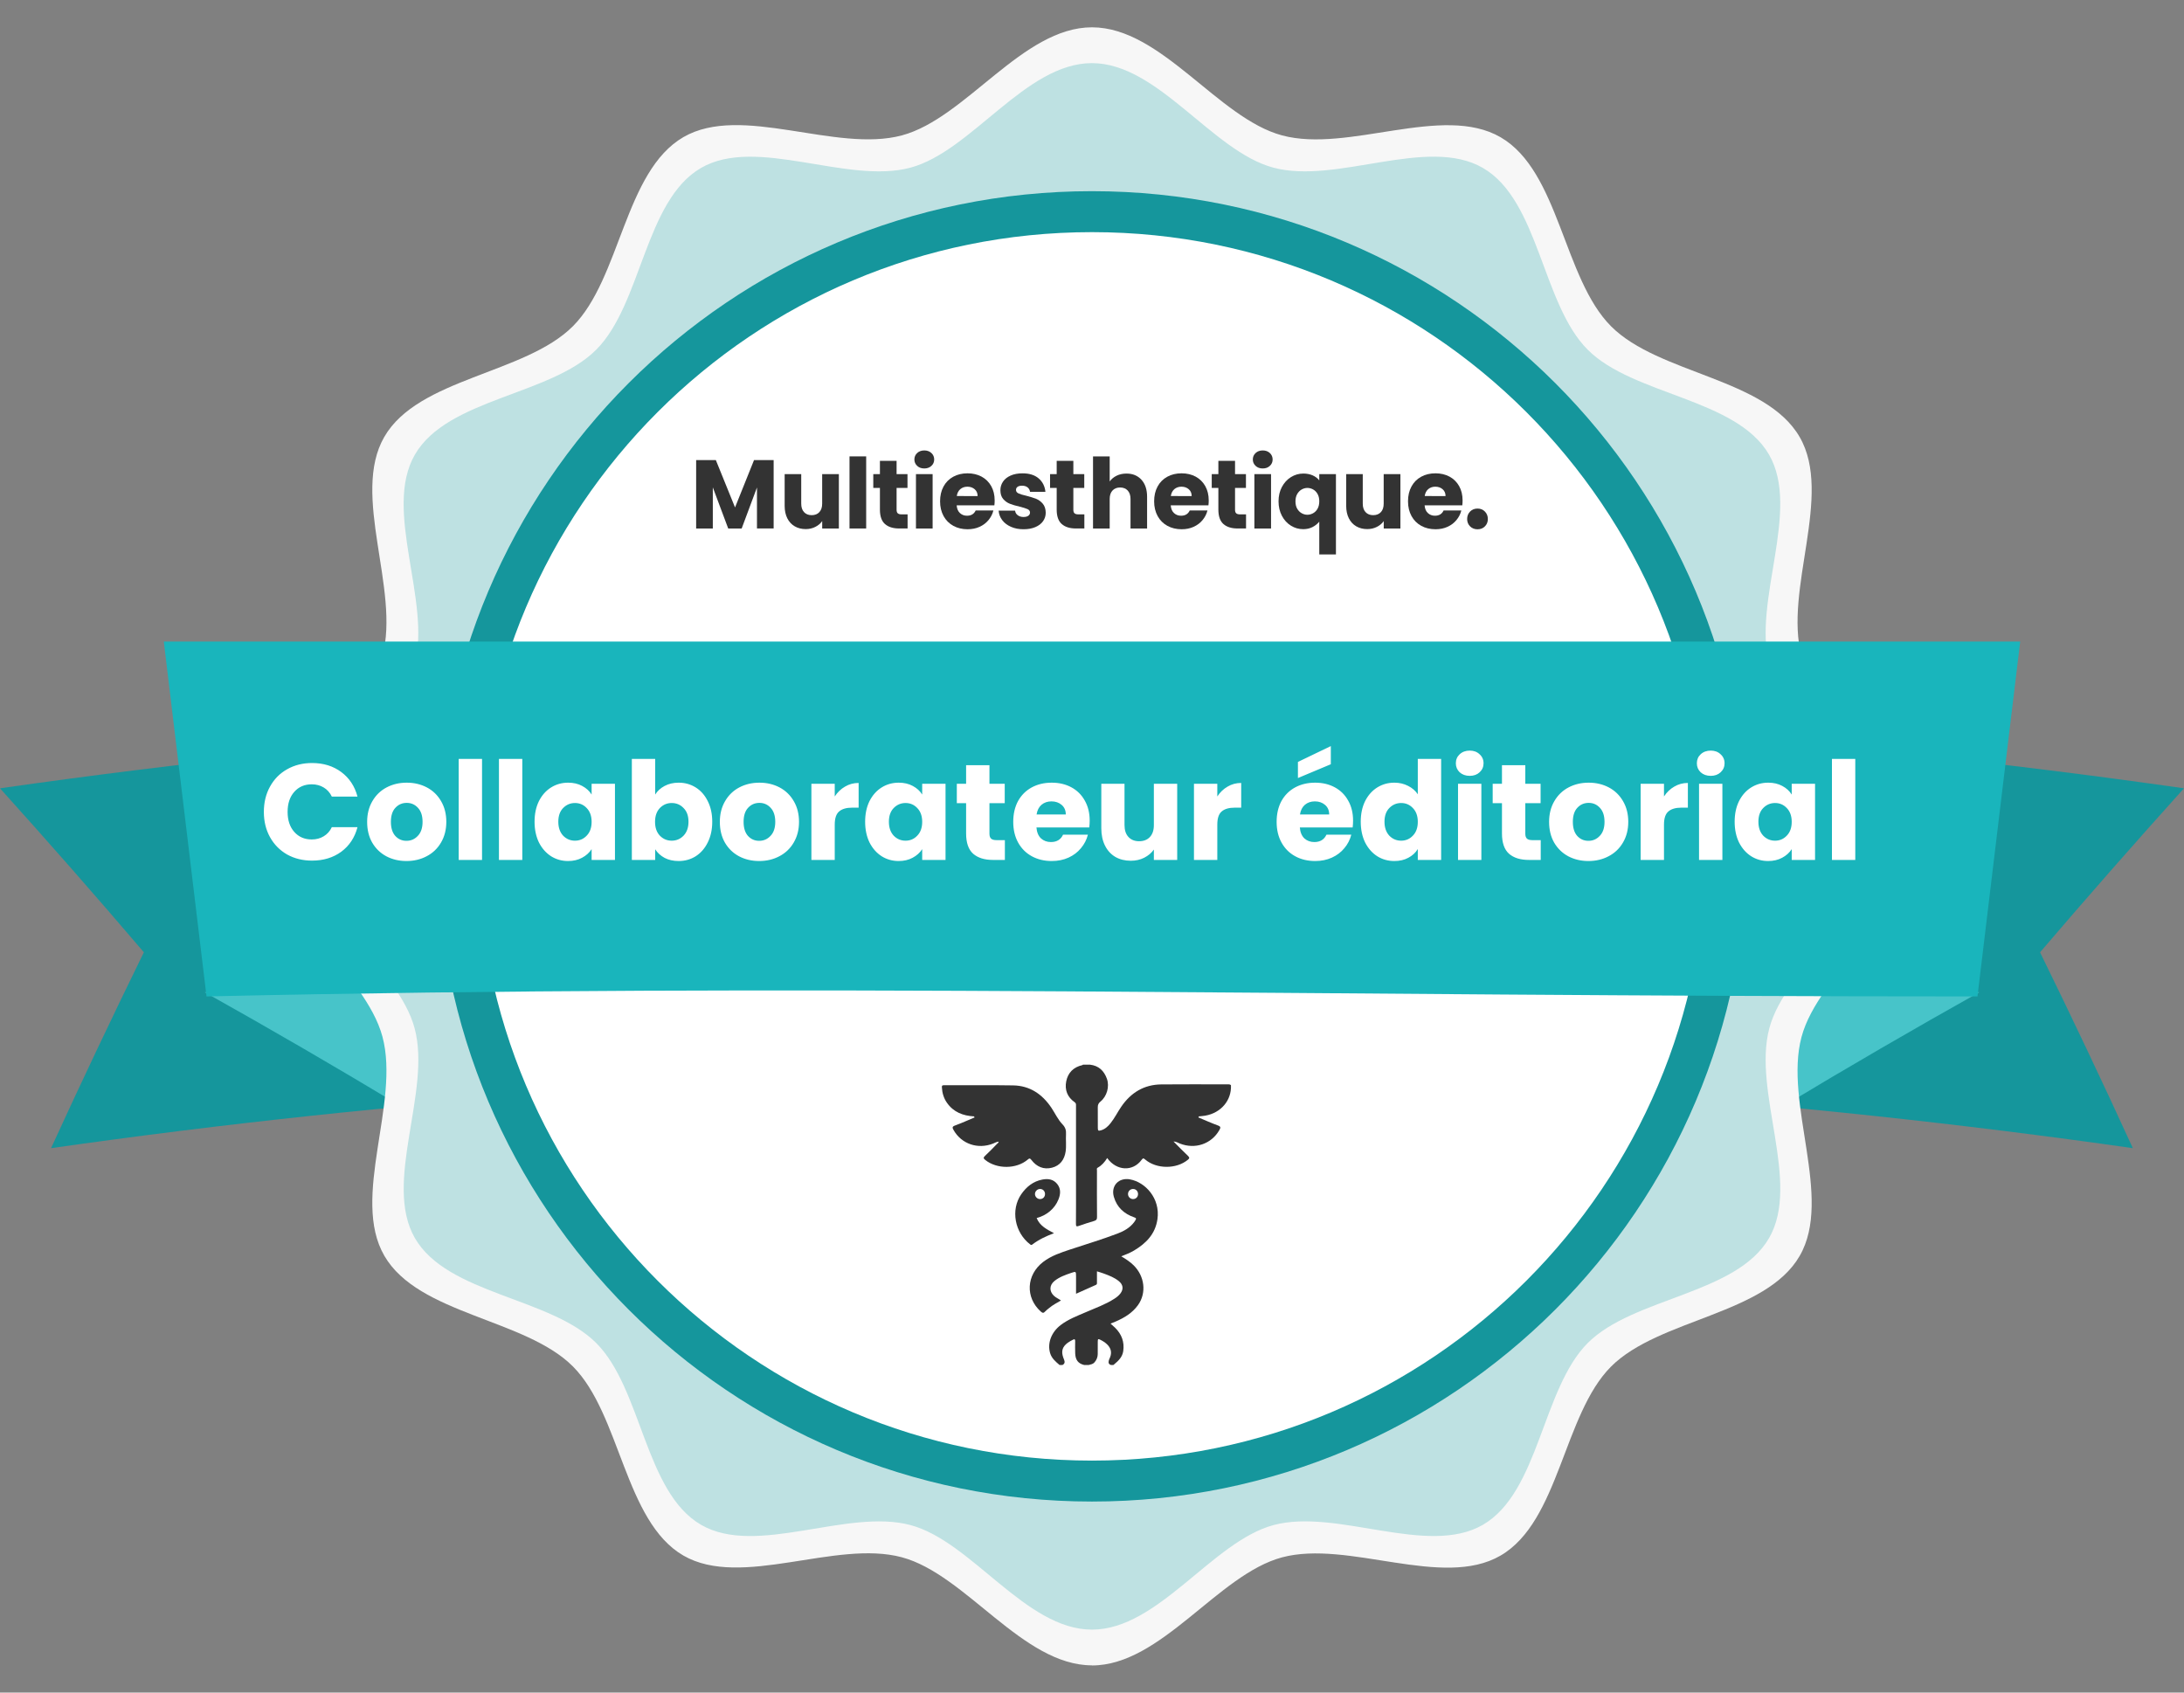
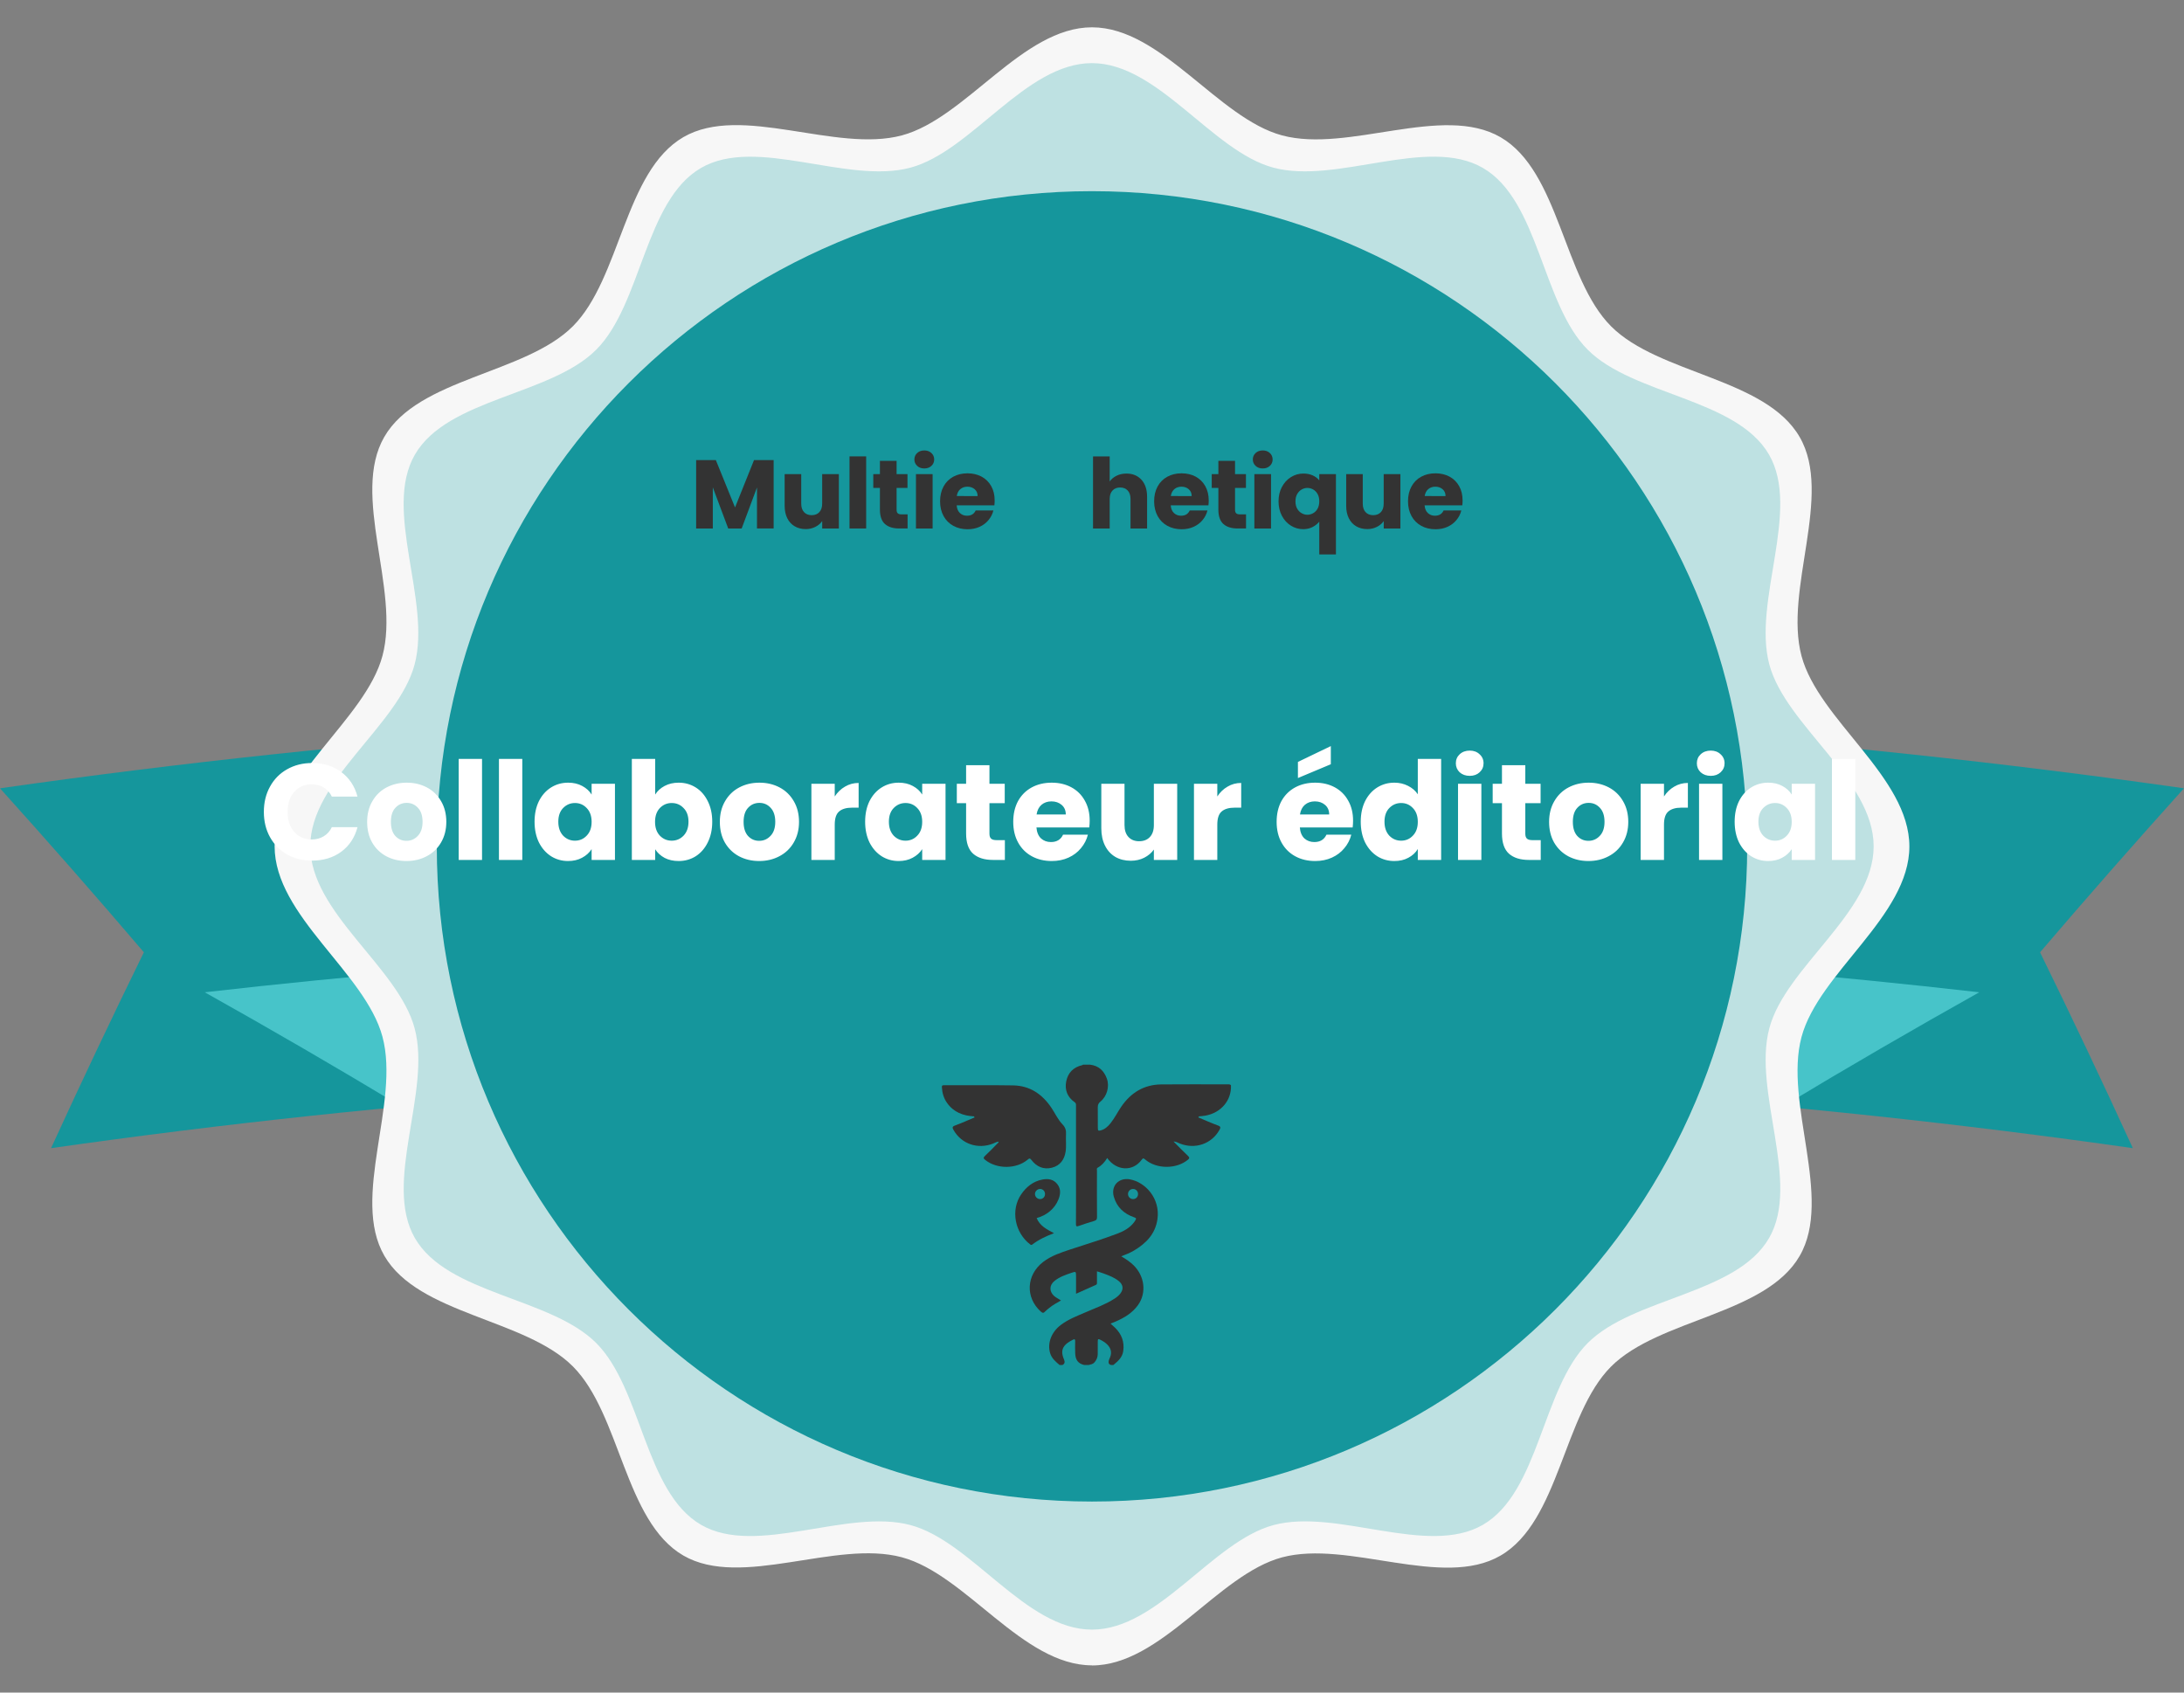
<svg xmlns="http://www.w3.org/2000/svg" fill="none" height="124" viewBox="0 0 160 124" width="160">
  <rect x="0" y="0" width="160" height="124" fill="#808080" stroke="none" />
  <path d="m156.252 84.116c-25.291-3.607-50.776-5.41-76.255-5.41-25.479 0-50.964 1.803-76.256 5.41 2.193-4.796 4.464-9.579 6.799-14.349-3.444-4.04-6.96-8.04-10.54-12.015 26.53-3.781 53.267-5.675 79.997-5.675 26.73 0 53.466 1.894 80.003 5.675-3.58 3.975-7.095 7.976-10.546 12.015 2.335 4.77 4.605 9.553 6.798 14.349z" fill="#15969c" />
  <path d="m145 72.696c-43.188-4.928-86.805-4.928-130 0 4.838 2.708 9.603 5.476 14.3 8.304 33.733-3.049 67.674-3.049 101.407 0 4.69-2.828 9.462-5.596 14.293-8.304z" fill="#47c4c9" />
  <path d="m79.997 122.006c-5.083 0-9.23-6.657-13.926-7.917-4.851-1.306-11.759 2.333-16.01-.129-4.309-2.502-4.593-10.342-8.089-13.852-3.502-3.509-11.32-3.794-13.817-8.111-2.464-4.259 1.167-11.182-.135-16.042-1.258-4.705-7.902-8.855-7.902-13.955s6.644-9.249 7.902-13.954c1.303-4.861-2.329-11.783.135-16.042 2.496-4.317 10.32-4.602 13.817-8.105 3.496-3.51 3.78-11.343 8.089-13.851 4.251-2.469 11.159 1.17 16.01-.129 4.696-1.26 8.837-7.918 13.926-7.918s9.23 6.657 13.926 7.918c4.851 1.306 11.759-2.333 16.01.136 4.308 2.501 4.592 10.341 8.095 13.851 3.502 3.51 11.32 3.788 13.816 8.112 2.464 4.259-1.167 11.182.136 16.042 1.258 4.705 7.901 8.855 7.901 13.954 0 5.1-6.643 9.249-7.901 13.955-1.303 4.861 2.328 11.783-.136 16.042-2.496 4.318-10.32 4.602-13.823 8.111-3.496 3.51-3.78 11.344-8.095 13.845-4.251 2.469-11.159-1.17-16.009.129-4.696 1.261-8.837 7.918-13.926 7.918z" fill="#f7f7f7" />
  <path d="m22.731 62.007c0-4.873 6.444-8.829 7.644-13.328 1.238-4.647-2.335-11.298.019-15.37 2.387-4.13 9.94-4.337 13.288-7.691 3.341-3.355 3.554-10.923 7.676-13.315 4.064-2.353 10.701 1.222 15.339-.019 4.483-1.202 8.437-7.659 13.294-7.659s8.811 6.463 13.301 7.659c4.644 1.241 11.281-2.34 15.345.019 4.122 2.392 4.328 9.96 7.676 13.315 3.341 3.348 10.901 3.561 13.288 7.691 2.348 4.072-1.219 10.723.019 15.37 1.2 4.492 7.644 8.454 7.644 13.328 0 4.873-6.451 8.829-7.644 13.328-1.238 4.654 2.335 11.298-.019 15.37-2.387 4.13-9.94 4.337-13.288 7.691-3.341 3.354-3.554 10.923-7.676 13.314-4.064 2.353-10.701-1.228-15.339.02-4.483 1.202-8.437 7.659-13.3 7.659-4.864 0-8.811-6.464-13.294-7.659-4.644-1.241-11.282 2.333-15.345-.02-4.122-2.391-4.328-9.96-7.676-13.314-3.348-3.355-10.901-3.561-13.288-7.691-2.348-4.072 1.226-10.723-.019-15.37-1.2-4.492-7.644-8.454-7.644-13.328z" fill="#bee1e2" />
  <path d="m32 62.003c0-26.511 21.492-47.997 47.997-47.997 26.504 0 48.003 21.492 48.003 47.997 0 26.504-21.492 48.003-48.003 48.003-26.511 0-47.997-21.492-47.997-48.003z" fill="#15969c" />
-   <path d="m35 62.007c0-24.853 20.147-45 45-45 24.853 0 45 20.147 45 45s-20.14 44.999-45 44.999c-24.86 0-45-20.146-45-44.999z" fill="#fff" />
  <g fill="#333">
    <path d="m56.677 33.706v5.011h-1.221v-3.005l-1.121 3.006h-.986l-1.128-3.012v3.012h-1.221v-5.013h1.442l1.407 3.47 1.392-3.47z" />
    <path d="m61.455 34.735v3.984h-1.221v-.543c-.124.176-.292.318-.503.425-.212.107-.446.161-.704.161-.305 0-.574-.068-.807-.204-.233-.135-.414-.331-.543-.589-.129-.258-.193-.56-.193-.906v-2.327h1.214v2.163c0 .267.069.473.207.621.138.148.324.222.557.222.238 0 .426-.074.563-.222.138-.148.207-.354.207-.621v-2.163z" />
    <path d="m63.456 33.435v5.283h-1.221v-5.283z" />
    <path d="m66.49 37.682v1.035h-.621c-.442 0-.788-.108-1.035-.325-.247-.217-.371-.57-.371-1.061v-1.583h-.486v-1.014h.486v-.971h1.221v.971h.799v1.014h-.799v1.599c0 .118.028.205.085.258.057.052.152.079.286.079h.435z" />
    <path d="m67.192 34.131c-.135-.126-.204-.282-.204-.468 0-.19.068-.348.204-.474.135-.126.311-.189.525-.189.209 0 .383.064.518.189.135.126.204.284.204.474 0 .186-.068.342-.204.468-.135.126-.308.189-.518.189-.214.001-.39-.062-.525-.189zm1.132.604v3.984h-1.221v-3.984z" />
    <path d="m72.848 37.02h-2.763c.019.247.098.437.24.567.14.131.312.196.518.196.305 0 .516-.129.635-.385h1.299c-.066.261-.187.497-.361.706-.173.209-.391.374-.653.492-.261.119-.554.178-.878.178-.39 0-.738-.083-1.043-.25-.305-.167-.543-.404-.714-.714-.171-.31-.258-.67-.258-1.085 0-.414.084-.775.254-1.085.168-.31.405-.547.71-.714s.654-.25 1.049-.25c.385 0 .728.082 1.028.242.3.162.534.393.704.692.168.3.254.65.254 1.049.001.115-.006.235-.02.358zm-1.228-.678c0-.209-.071-.376-.214-.5s-.321-.186-.535-.186c-.205 0-.377.06-.517.178-.14.118-.227.288-.26.507z" />
-     <path d="m74.066 38.596c-.272-.118-.486-.282-.642-.489-.157-.206-.245-.439-.264-.696h1.206c.014.138.079.25.193.335.115.085.255.129.421.129.152 0 .27-.029.353-.089.083-.06.125-.137.125-.232 0-.115-.06-.199-.178-.254-.119-.055-.312-.115-.579-.182-.286-.066-.524-.136-.714-.21-.19-.074-.354-.19-.492-.349-.138-.159-.206-.375-.206-.646 0-.228.062-.436.189-.625.126-.187.311-.337.557-.446.245-.11.537-.165.875-.165.5 0 .894.124 1.182.371.288.247.454.576.496.985h-1.127c-.019-.138-.08-.247-.182-.329-.102-.08-.237-.121-.403-.121-.143 0-.253.028-.329.082-.076.055-.115.13-.115.224 0 .115.061.2.182.258s.311.115.567.171c.294.076.535.152.722.224.186.074.348.193.489.357.14.164.213.385.218.66 0 .233-.065.441-.196.625s-.319.328-.564.432c-.245.104-.529.157-.853.157-.348.003-.658-.056-.929-.176z" />
-     <path d="m79.44 37.682v1.035h-.621c-.442 0-.788-.108-1.035-.325-.247-.217-.371-.57-.371-1.061v-1.583h-.486v-1.014h.486v-.971h1.221v.971h.799v1.014h-.799v1.599c0 .118.028.205.085.258.057.052.152.079.286.079h.435z" />
    <path d="m83.622 35.146c.275.302.414.718.414 1.246v2.328h-1.214v-2.163c0-.266-.069-.473-.206-.621s-.324-.222-.557-.222-.419.074-.557.222-.206.354-.206.621v2.163h-1.221v-5.284h1.221v1.836c.124-.176.293-.316.507-.421.214-.104.454-.157.722-.157.455-.001.821.15 1.098.453z" />
    <path d="m88.53 37.02h-2.763c.019.247.098.437.24.567.14.131.312.196.518.196.305 0 .516-.129.635-.385h1.299c-.066.261-.187.497-.361.706-.173.209-.391.374-.653.492-.261.119-.555.178-.878.178-.39 0-.738-.083-1.043-.25s-.543-.404-.714-.714c-.171-.31-.258-.67-.258-1.085 0-.414.084-.775.254-1.085.168-.31.405-.547.71-.714.305-.167.654-.25 1.049-.25.385 0 .728.082 1.028.242.3.162.534.393.704.692.168.3.254.65.254 1.049.001.115-.006.235-.02.358zm-1.228-.678c0-.209-.071-.376-.214-.5s-.321-.186-.535-.186c-.205 0-.377.06-.518.178-.14.118-.227.288-.26.507z" />
    <path d="m91.285 37.682v1.035h-.621c-.442 0-.788-.108-1.035-.325-.247-.217-.371-.57-.371-1.061v-1.583h-.486v-1.014h.486v-.971h1.221v.971h.799v1.014h-.799v1.599c0 .118.028.205.085.258.057.052.152.079.285.079h.435z" />
    <path d="m91.986 34.131c-.135-.126-.204-.282-.204-.468 0-.19.068-.348.204-.474.135-.126.311-.189.525-.189.209 0 .382.064.518.189.135.126.204.284.204.474 0 .186-.068.342-.204.468-.135.126-.308.189-.518.189-.215.001-.39-.062-.525-.189zm1.131.604v3.984h-1.221v-3.984z" />
    <path d="m93.912 35.677c.165-.31.385-.551.664-.724.278-.173.581-.26.91-.26.253 0 .478.045.678.133.2.088.362.21.486.367v-.458h1.221v5.882h-1.221v-2.399c-.138.167-.306.3-.504.4-.198.1-.422.15-.674.15-.324 0-.623-.085-.9-.258-.277-.171-.496-.412-.66-.722-.164-.31-.246-.662-.246-1.057-.001-.394.082-.747.246-1.056zm2.612.51c-.083-.145-.191-.255-.325-.329-.134-.074-.274-.111-.421-.111-.143 0-.281.037-.414.111-.134.074-.242.185-.329.332-.086.148-.129.329-.129.543 0 .214.043.394.129.539.085.145.195.255.329.329.133.074.272.111.414.111s.282-.037.418-.111c.135-.074.245-.185.329-.332.083-.148.125-.329.125-.543 0-.214-.043-.394-.126-.539z" />
    <path d="m102.594 34.735v3.984h-1.221v-.543c-.124.176-.292.318-.504.425-.212.107-.446.161-.704.161-.304 0-.573-.068-.807-.204-.233-.135-.414-.331-.543-.589-.129-.258-.193-.56-.193-.906v-2.327h1.214v2.163c0 .267.069.473.206.621.138.148.324.222.557.222.238 0 .426-.074.564-.222.137-.148.206-.354.206-.621v-2.163z" />
    <path d="m107.129 37.02h-2.763c.019.247.098.437.24.567.14.131.312.196.517.196.305 0 .517-.129.635-.385h1.299c-.066.261-.187.497-.361.706-.173.209-.391.374-.652.492-.262.119-.555.178-.879.178-.39 0-.738-.083-1.043-.25-.304-.167-.543-.404-.713-.714-.171-.31-.258-.67-.258-1.085 0-.414.084-.775.254-1.085.168-.31.405-.547.71-.714.304-.167.654-.25 1.049-.25.385 0 .728.082 1.028.242.299.162.534.393.703.692s.254.65.254 1.049c.001.115-.006.235-.02.358zm-1.228-.678c0-.209-.072-.376-.214-.5-.143-.124-.322-.186-.536-.186-.205 0-.377.06-.517.178-.141.118-.227.288-.26.507z" />
-     <path d="m107.696 38.56c-.142-.144-.213-.323-.213-.534 0-.218.071-.4.213-.547.141-.147.325-.221.549-.221.22 0 .401.074.542.221.142.147.213.329.213.547 0 .212-.071.39-.213.534-.141.144-.322.217-.542.217-.224-.001-.406-.073-.549-.217z" />
  </g>
-   <path d="m144.864 73c-49.249 0-85.516-.989-129.734 0-1.043-8.665-2.087-17.335-3.13-26h136c-1.043 8.665-2.086 17.335-3.13 26z" fill="#19b5bc" />
  <path d="m19.33 59.48c0-.693.15-1.31.45-1.85.3-.547.717-.97 1.25-1.27.54-.307 1.15-.46 1.83-.46.833 0 1.547.22 2.14.66s.99 1.04 1.19 1.8h-1.88c-.14-.293-.34-.517-.6-.67-.253-.153-.543-.23-.87-.23-.527 0-.953.183-1.28.55s-.49.857-.49 1.47.163 1.103.49 1.47.753.55 1.28.55c.327 0 .617-.077.87-.23.26-.153.46-.377.6-.67h1.88c-.2.76-.597 1.36-1.19 1.8-.593.433-1.307.65-2.14.65-.68 0-1.29-.15-1.83-.45-.533-.307-.95-.73-1.25-1.27s-.45-1.157-.45-1.85zm10.447 3.6c-.547 0-1.04-.117-1.48-.35-.433-.233-.777-.567-1.03-1-.247-.433-.37-.94-.37-1.52 0-.573.127-1.077.38-1.51.253-.44.6-.777 1.04-1.01s.933-.35 1.48-.35 1.04.117 1.48.35.787.57 1.04 1.01c.253.433.38.937.38 1.51s-.13 1.08-.39 1.52c-.253.433-.603.767-1.05 1-.44.233-.933.35-1.48.35zm0-1.48c.327 0 .603-.12.83-.36.233-.24.35-.583.35-1.03s-.113-.79-.34-1.03c-.22-.24-.493-.36-.82-.36-.333 0-.61.12-.83.36-.22.233-.33.577-.33 1.03 0 .447.107.79.32 1.03.22.24.493.36.82.36zm5.537-6v7.4h-1.71v-7.4zm2.949 0v7.4h-1.71v-7.4zm.899 4.6c0-.573.107-1.077.32-1.51.22-.433.517-.767.89-1s.79-.35 1.25-.35c.393 0 .737.08 1.03.24.3.16.53.37.69.63v-.79h1.71v5.58h-1.71v-.79c-.167.26-.4.47-.7.63-.293.16-.637.24-1.03.24-.453 0-.867-.117-1.24-.35-.373-.24-.67-.577-.89-1.01-.213-.44-.32-.947-.32-1.52zm4.18.01c0-.427-.12-.763-.36-1.01-.233-.247-.52-.37-.86-.37s-.63.123-.87.37c-.233.24-.35.573-.35 1s.117.767.35 1.02c.24.247.53.37.87.37s.627-.123.86-.37c.24-.247.36-.583.36-1.01zm4.657-2c.16-.26.39-.47.69-.63s.643-.24 1.03-.24c.46 0 .877.117 1.25.35.373.233.667.567.88 1 .22.433.33.937.33 1.51s-.11 1.08-.33 1.52c-.213.433-.507.77-.88 1.01-.373.233-.79.35-1.25.35-.393 0-.737-.077-1.03-.23-.293-.16-.523-.37-.69-.63v.78h-1.71v-7.4h1.71zm2.44 1.99c0-.427-.12-.76-.36-1-.233-.247-.523-.37-.87-.37-.34 0-.63.123-.87.37-.233.247-.35.583-.35 1.01s.117.763.35 1.01c.24.247.53.37.87.37s.63-.123.87-.37c.24-.253.36-.593.36-1.02zm5.177 2.88c-.547 0-1.04-.117-1.48-.35-.433-.233-.777-.567-1.03-1-.247-.433-.37-.94-.37-1.52 0-.573.127-1.077.38-1.51.253-.44.6-.777 1.04-1.01s.933-.35 1.48-.35c.547 0 1.04.117 1.48.35s.787.57 1.04 1.01c.253.433.38.937.38 1.51s-.13 1.08-.39 1.52c-.253.433-.603.767-1.05 1-.44.233-.933.35-1.48.35zm0-1.48c.327 0 .603-.12.83-.36.233-.24.35-.583.35-1.03s-.113-.79-.34-1.03c-.22-.24-.493-.36-.82-.36-.333 0-.61.12-.83.36-.22.233-.33.577-.33 1.03 0 .447.107.79.32 1.03.22.24.493.36.82.36zm5.537-3.25c.2-.307.45-.547.75-.72.3-.18.633-.27 1-.27v1.81h-.47c-.427 0-.747.093-.96.28-.213.18-.32.5-.32.96v2.59h-1.71v-5.58h1.71zm2.227 1.85c0-.573.107-1.077.32-1.51.22-.433.517-.767.89-1 .373-.233.79-.35 1.25-.35.393 0 .737.08 1.03.24.3.16.53.37.69.63v-.79h1.71v5.58h-1.71v-.79c-.167.26-.4.47-.7.63-.293.16-.637.24-1.03.24-.453 0-.867-.117-1.24-.35-.373-.24-.67-.577-.89-1.01-.213-.44-.32-.947-.32-1.52zm4.18.01c0-.427-.12-.763-.36-1.01-.233-.247-.52-.37-.86-.37s-.63.123-.87.37c-.233.24-.35.573-.35 1s.117.767.35 1.02c.24.247.53.37.87.37s.627-.123.86-.37c.24-.247.36-.583.36-1.01zm6.057 1.34v1.45h-.87c-.62 0-1.103-.15-1.45-.45-.347-.307-.52-.803-.52-1.49v-2.22h-.68v-1.42h.68v-1.36h1.71v1.36h1.12v1.42h-1.12v2.24c0 .167.04.287.12.36s.213.11.4.11zm6.213-1.43c0 .16-.01.327-.03.5h-3.87c.027.347.137.613.33.8.2.18.443.27.73.27.427 0 .723-.18.89-.54h1.82c-.093.367-.263.697-.51.99-.24.293-.543.523-.91.69-.367.167-.777.25-1.23.25-.547 0-1.033-.117-1.46-.35-.427-.233-.76-.567-1-1s-.36-.94-.36-1.52.117-1.087.35-1.52c.24-.433.573-.767 1-1 .427-.233.917-.35 1.47-.35.54 0 1.02.113 1.44.34s.747.55.98.97c.24.42.36.91.36 1.47zm-1.75-.45c0-.293-.1-.527-.3-.7s-.45-.26-.75-.26c-.287 0-.53.083-.73.25-.193.167-.313.403-.36.71zm8.162-2.25v5.58h-1.71v-.76c-.173.247-.41.447-.71.6-.293.147-.62.22-.98.22-.427 0-.803-.093-1.13-.28-.327-.193-.58-.47-.76-.83s-.27-.783-.27-1.27v-3.26h1.7v3.03c0 .373.097.663.29.87.193.207.453.31.78.31.333 0 .597-.103.79-.31.193-.207.29-.497.29-.87v-3.03zm2.938.93c.2-.307.45-.547.75-.72.3-.18.633-.27 1-.27v1.81h-.47c-.427 0-.747.093-.96.28-.213.18-.32.5-.32.96v2.59h-1.71v-5.58h1.71zm9.946 1.77c0 .16-.01.327-.03.5h-3.87c.027.347.137.613.33.8.2.18.443.27.73.27.427 0 .723-.18.89-.54h1.82c-.093.367-.263.697-.51.99-.24.293-.543.523-.91.69-.367.167-.777.25-1.23.25-.547 0-1.033-.117-1.46-.35-.427-.233-.76-.567-1-1s-.36-.94-.36-1.52.117-1.087.35-1.52c.24-.433.573-.767 1-1 .427-.233.917-.35 1.47-.35.54 0 1.02.113 1.44.34s.747.55.98.97c.24.42.36.91.36 1.47zm-1.75-.45c0-.293-.1-.527-.3-.7s-.45-.26-.75-.26c-.287 0-.53.083-.73.25-.193.167-.313.403-.36.71zm.12-3.68-2.41 1.01v-1.18l2.41-1.16zm2.192 4.21c0-.573.107-1.077.32-1.51.22-.433.517-.767.89-1s.79-.35 1.25-.35c.367 0 .7.077 1 .23.307.153.547.36.72.62v-2.59h1.71v7.4h-1.71v-.8c-.16.267-.39.48-.69.64-.293.16-.637.24-1.03.24-.46 0-.877-.117-1.25-.35-.373-.24-.67-.577-.89-1.01-.213-.44-.32-.947-.32-1.52zm4.18.01c0-.427-.12-.763-.36-1.01-.233-.247-.52-.37-.86-.37s-.63.123-.87.37c-.233.24-.35.573-.35 1s.117.767.35 1.02c.24.247.53.37.87.37s.627-.123.86-.37c.24-.247.36-.583.36-1.01zm3.807-3.37c-.3 0-.546-.087-.74-.26-.186-.18-.28-.4-.28-.66 0-.267.094-.487.28-.66.194-.18.44-.27.74-.27.294 0 .534.09.72.27.194.173.29.393.29.66 0 .26-.096.48-.29.66-.186.173-.426.26-.72.26zm.85.58v5.58h-1.71v-5.58zm4.349 4.13v1.45h-.87c-.62 0-1.103-.15-1.45-.45-.346-.307-.52-.803-.52-1.49v-2.22h-.68v-1.42h.68v-1.36h1.71v1.36h1.12v1.42h-1.12v2.24c0 .167.04.287.12.36s.214.11.4.11zm3.493 1.53c-.547 0-1.04-.117-1.48-.35-.433-.233-.777-.567-1.03-1-.247-.433-.37-.94-.37-1.52 0-.573.127-1.077.38-1.51.253-.44.6-.777 1.04-1.01s.933-.35 1.48-.35 1.04.117 1.48.35.787.57 1.04 1.01c.253.433.38.937.38 1.51s-.13 1.08-.39 1.52c-.253.433-.603.767-1.05 1-.44.233-.933.35-1.48.35zm0-1.48c.327 0 .603-.12.83-.36.233-.24.35-.583.35-1.03s-.113-.79-.34-1.03c-.22-.24-.493-.36-.82-.36-.333 0-.61.12-.83.36-.22.233-.33.577-.33 1.03 0 .447.107.79.32 1.03.22.24.493.36.82.36zm5.537-3.25c.2-.307.45-.547.75-.72.3-.18.634-.27 1-.27v1.81h-.47c-.426 0-.746.093-.96.28-.213.18-.32.5-.32.96v2.59h-1.71v-5.58h1.71zm3.428-1.51c-.3 0-.547-.087-.74-.26-.187-.18-.28-.4-.28-.66 0-.267.093-.487.28-.66.193-.18.44-.27.74-.27.293 0 .533.09.72.27.193.173.29.393.29.66 0 .26-.097.48-.29.66-.187.173-.427.26-.72.26zm.85.58v5.58h-1.71v-5.58zm.899 2.78c0-.573.106-1.077.32-1.51.22-.433.516-.767.89-1 .373-.233.79-.35 1.25-.35.393 0 .736.08 1.03.24.3.16.53.37.69.63v-.79h1.71v5.58h-1.71v-.79c-.167.26-.4.47-.7.63-.294.16-.637.24-1.03.24-.454 0-.867-.117-1.24-.35-.374-.24-.67-.577-.89-1.01-.214-.44-.32-.947-.32-1.52zm4.18.01c0-.427-.12-.763-.36-1.01-.234-.247-.52-.37-.86-.37s-.63.123-.87.37c-.234.24-.35.573-.35 1s.116.767.35 1.02c.24.247.53.37.87.37s.626-.123.86-.37c.24-.247.36-.583.36-1.01zm4.657-4.61v7.4h-1.71v-7.4z" fill="#fff" />
  <path d="m90.18 79.507c.051 1.103-.726 2.025-1.883 2.228-.154.027-.311.036-.466.053-.019.021-.107.004-.043.074.478.2.951.414 1.438.592.222.081.2.165.107.331-.575 1.022-1.777 1.435-2.897.992-.142-.056-.274-.147-.465-.15.365.366.705.721 1.063 1.057.136.128.101.191-.019.289-.845.689-2.285.683-3.116-.022-.109-.093-.152-.132-.263.019-.646.881-1.845.821-2.523-.132-.181.297-.402.548-.706.715-.082.045-.043.13-.043.195-.003 1.138-.007 2.277.004 3.415.002.181-.061.243-.219.289-.375.109-.746.23-1.114.361-.164.058-.213.042-.211-.149.009-.988.004-1.976.004-2.964 0-1.897 0-3.794 0-5.691 0-.097.011-.183-.097-.258-.536-.373-.744-.909-.619-1.533.127-.632.534-1.04 1.178-1.185.018-.004.032-.022.048-.034h.514c.638.073 1.032.449 1.24 1.033.205.576-.001 1.289-.475 1.674-.135.11-.195.23-.193.403.007.508.001 1.017.003 1.525.001.202.037.23.227.177.295-.083.508-.28.696-.512.307-.381.52-.822.795-1.223.707-1.03 1.667-1.617 2.929-1.63 1.593-.016 3.187-.005 4.78-.003.111 0 .231-.03.326.061z" fill="#333" />
  <path d="m71.359 81.788c-.807-.043-1.505-.309-1.986-.997-.239-.34-.35-.727-.371-1.143-.006-.118.033-.141.143-.141 1.693.004 3.386-.017 5.079.011 1.221.02 2.13.64 2.799 1.635.274.408.478.87.82 1.224.211.22.27.44.253.723-.025.421.034.846-.028 1.265-.089.595-.41 1.031-.999 1.182-.61.157-1.126-.068-1.506-.565-.109-.143-.157-.126-.278-.024-.826.699-2.25.704-3.1.026-.131-.104-.169-.17-.022-.304.3-.275.58-.572.866-.863.049-.049.117-.085.135-.18-.155.01-.279.091-.409.142-1.119.443-2.322.029-2.897-.992-.094-.166-.115-.25.107-.331.486-.178.959-.393 1.438-.592.064-.07-.023-.052-.043-.074z" fill="#333" />
  <path d="m71.359 81.788.147-.007c-.016.063-.056.078-.104.081-.014-.025-.028-.049-.043-.074z" fill="#333" />
  <path d="m87.788 81.862c-.046.004-.073-.025-.122-.074h.164z" fill="#333" />
  <path d="m82.78 86.401c-.825-.144-1.411.474-1.179 1.281.223.776.761 1.255 1.506 1.508.145.049.14.096.079.196-.029.049-.059.098-.092.143-.315.423-.757.667-1.235.848-1.136.431-2.3.778-3.452 1.161-.696.232-1.389.456-1.985.913-1.241.953-1.321 2.607-.17 3.639.135.12.208.114.319-.011.085-.095.193-.169.291-.251.259-.22.56-.376.865-.553-.184-.132-.372-.206-.519-.345-.353-.335-.334-.781.046-1.087.362-.292.793-.441 1.223-.588.352-.12.354-.116.354.265v1.263c.508-.228.979-.442 1.453-.649.091-.04.079-.104.079-.174 0-.267 0-.534 0-.82.186.059.343.103.496.16.394.146.787.293 1.117.567.309.257.347.584.099.902-.12.154-.271.273-.435.378-.657.422-1.389.682-2.099.989-.633.273-1.282.516-1.837.941-.69.527-.986 1.334-.772 2.055.114.387.405.624.69.869h.214c.168-.085.187-.218.123-.379-.023-.06-.048-.119-.069-.18-.157-.462-.059-.775.33-1.067.121-.091.255-.154.387-.226.129-.07.161-.02.16.107-.003.3-.01.599.002.898.02.486.222.741.653.846h.343c.149-.04.305-.061.417-.19.151-.175.235-.374.238-.604.004-.307-.001-.614.002-.922.002-.191.03-.211.192-.129.179.09.35.196.494.337.27.264.362.574.22.938-.031.08-.074.155-.096.238-.042.157-.019.284.162.333h.172c.021-.017.043-.034.064-.052.314-.258.599-.541.659-.967.096-.67-.117-1.239-.597-1.71-.105-.103-.218-.198-.332-.302.134-.054.253-.1.37-.151.637-.275 1.222-.626 1.636-1.2.642-.892.498-2.123-.322-2.926-.261-.255-.562-.453-.9-.653.34-.132.648-.254.933-.423.885-.528 1.56-1.211 1.717-2.293.222-1.536-.899-2.725-2.016-2.921zm.208 1.444c-.198-.008-.355-.178-.35-.378.006-.211.177-.37.389-.361.2.008.349.172.346.379-.004.215-.168.37-.384.361z" fill="#333" />
  <path d="m77.534 87.895c.158-.385.205-.78-.069-1.136-.279-.362-.665-.425-1.095-.344-.681.128-1.178.533-1.555 1.08-.789 1.143-.478 2.811.659 3.675.054.041.09.053.144.012.476-.364 1.01-.619 1.598-.834-.519-.282-1.033-.527-1.271-1.111.736-.197 1.318-.684 1.588-1.342zm-1.339-.049c-.2.001-.369-.165-.373-.364-.004-.205.176-.382.382-.377.205.005.356.165.354.375-.002.21-.155.365-.363.366z" fill="#333" />
</svg>